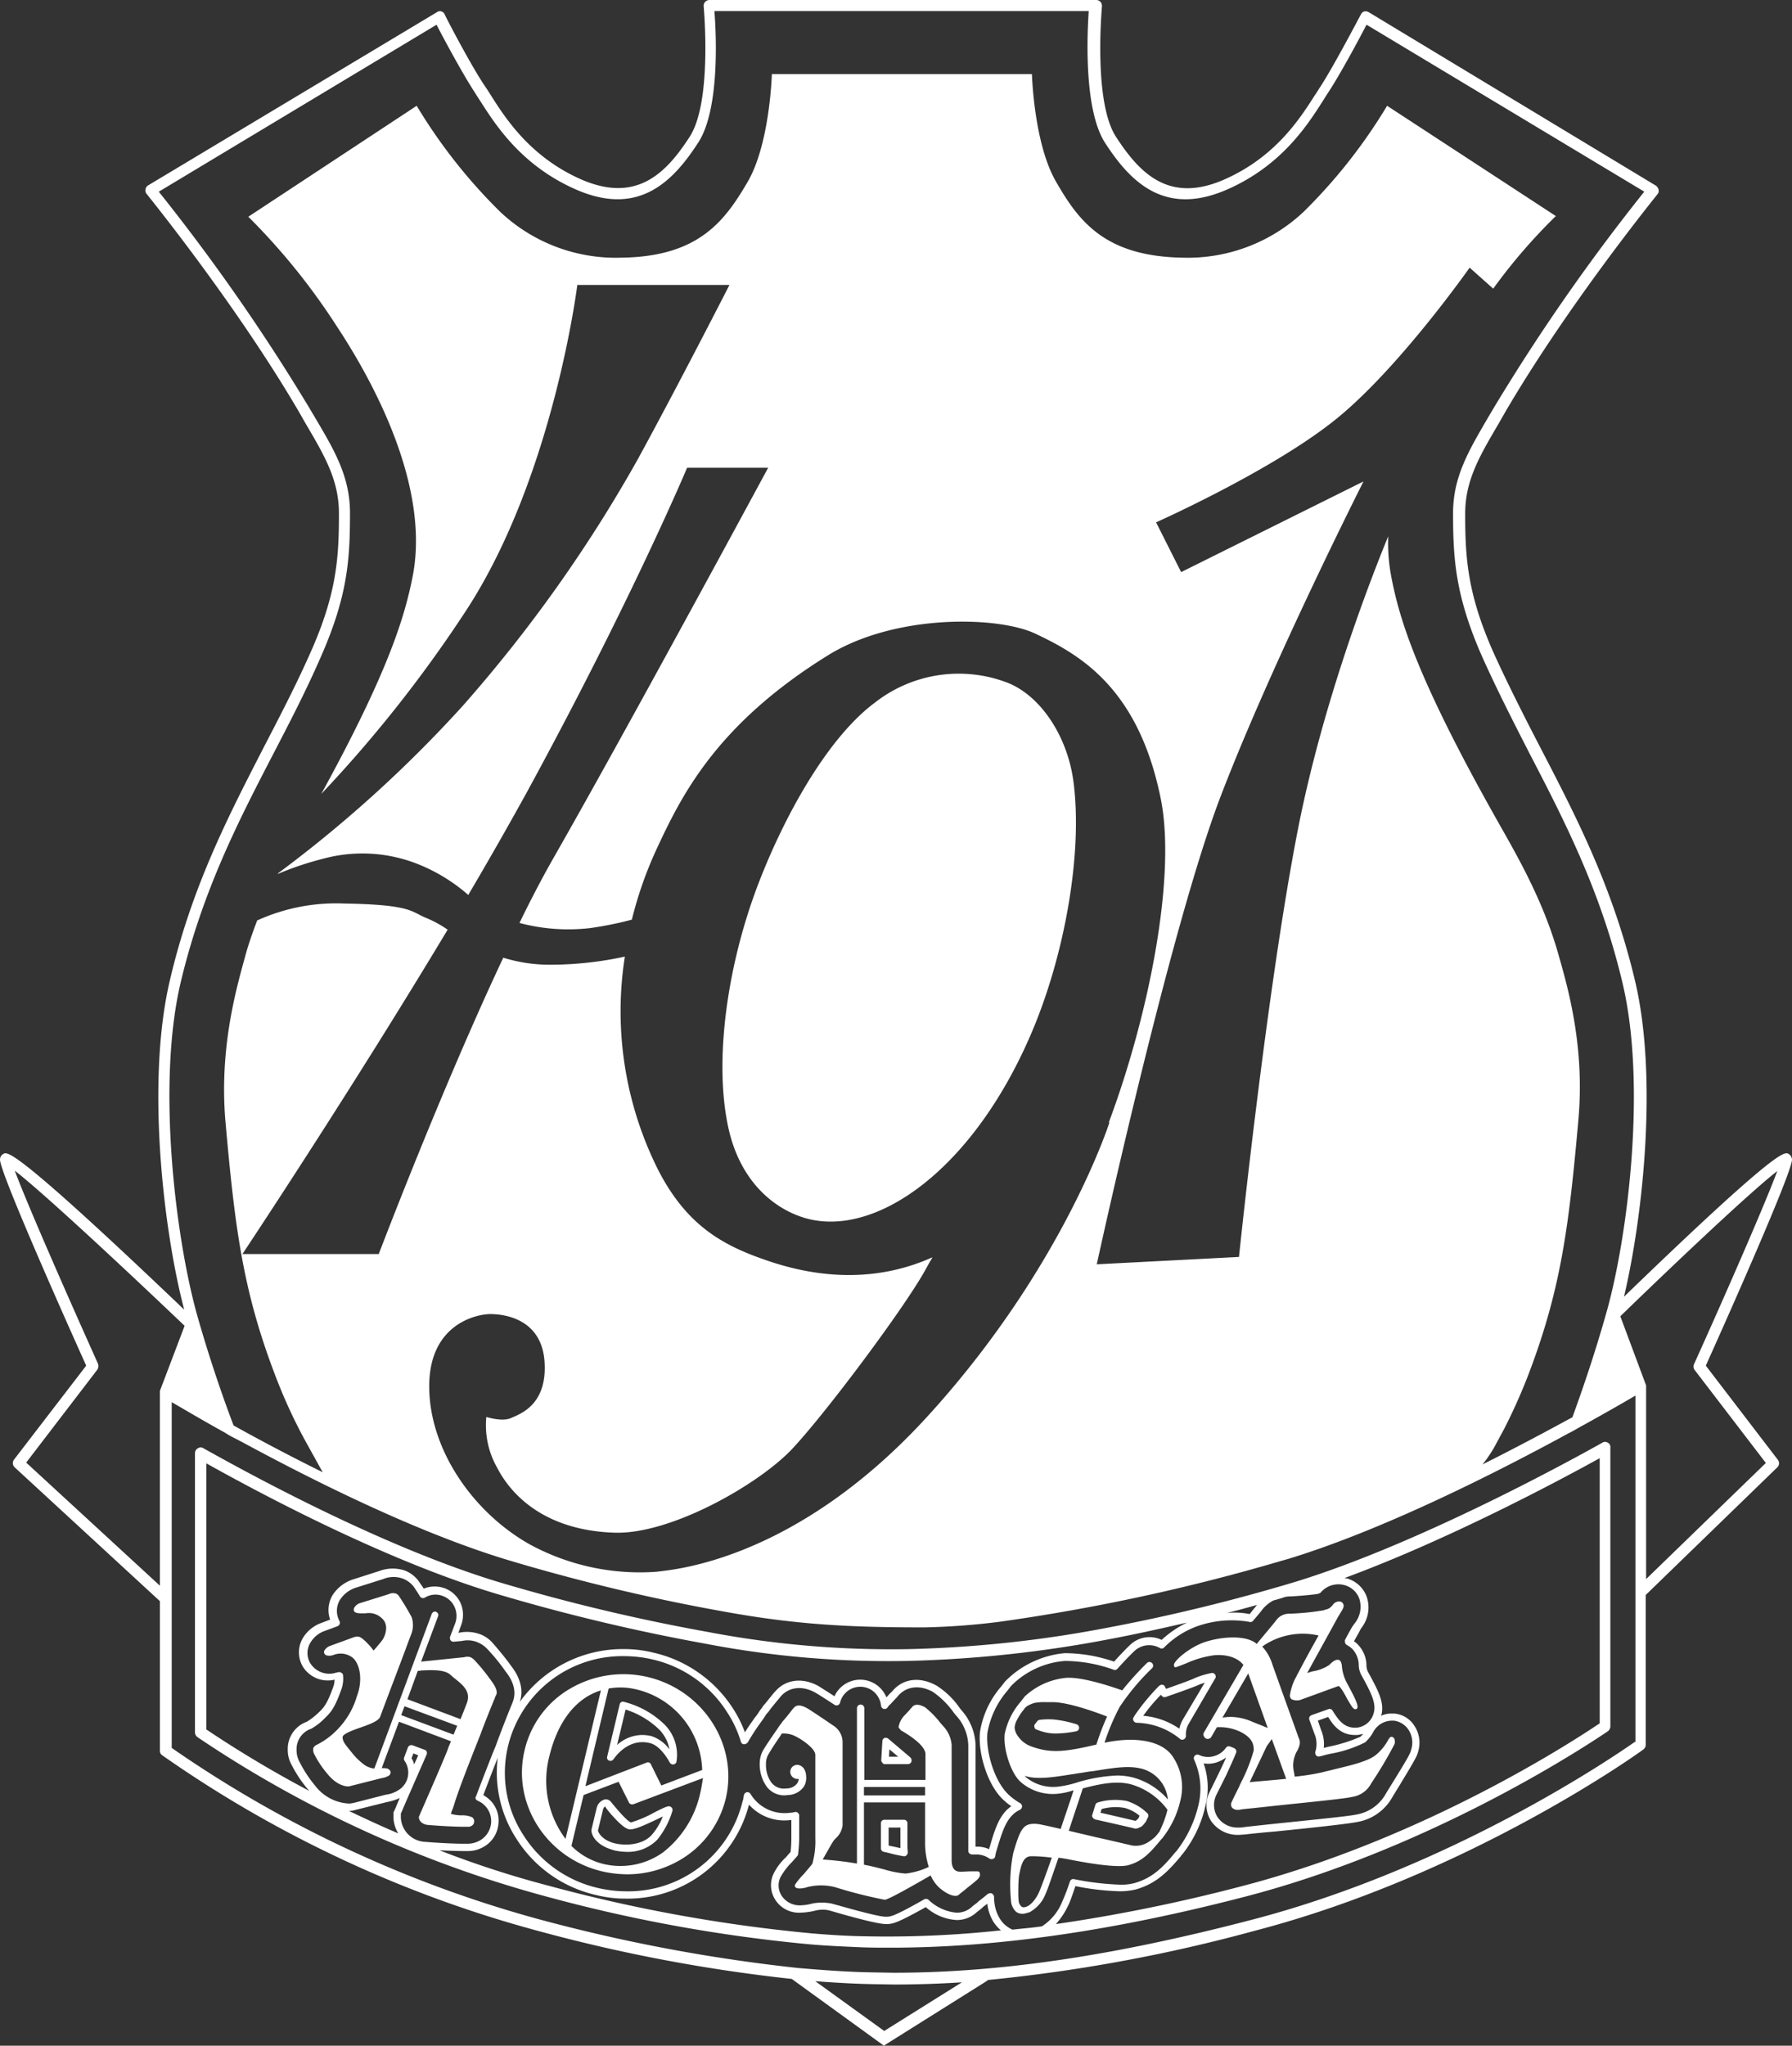
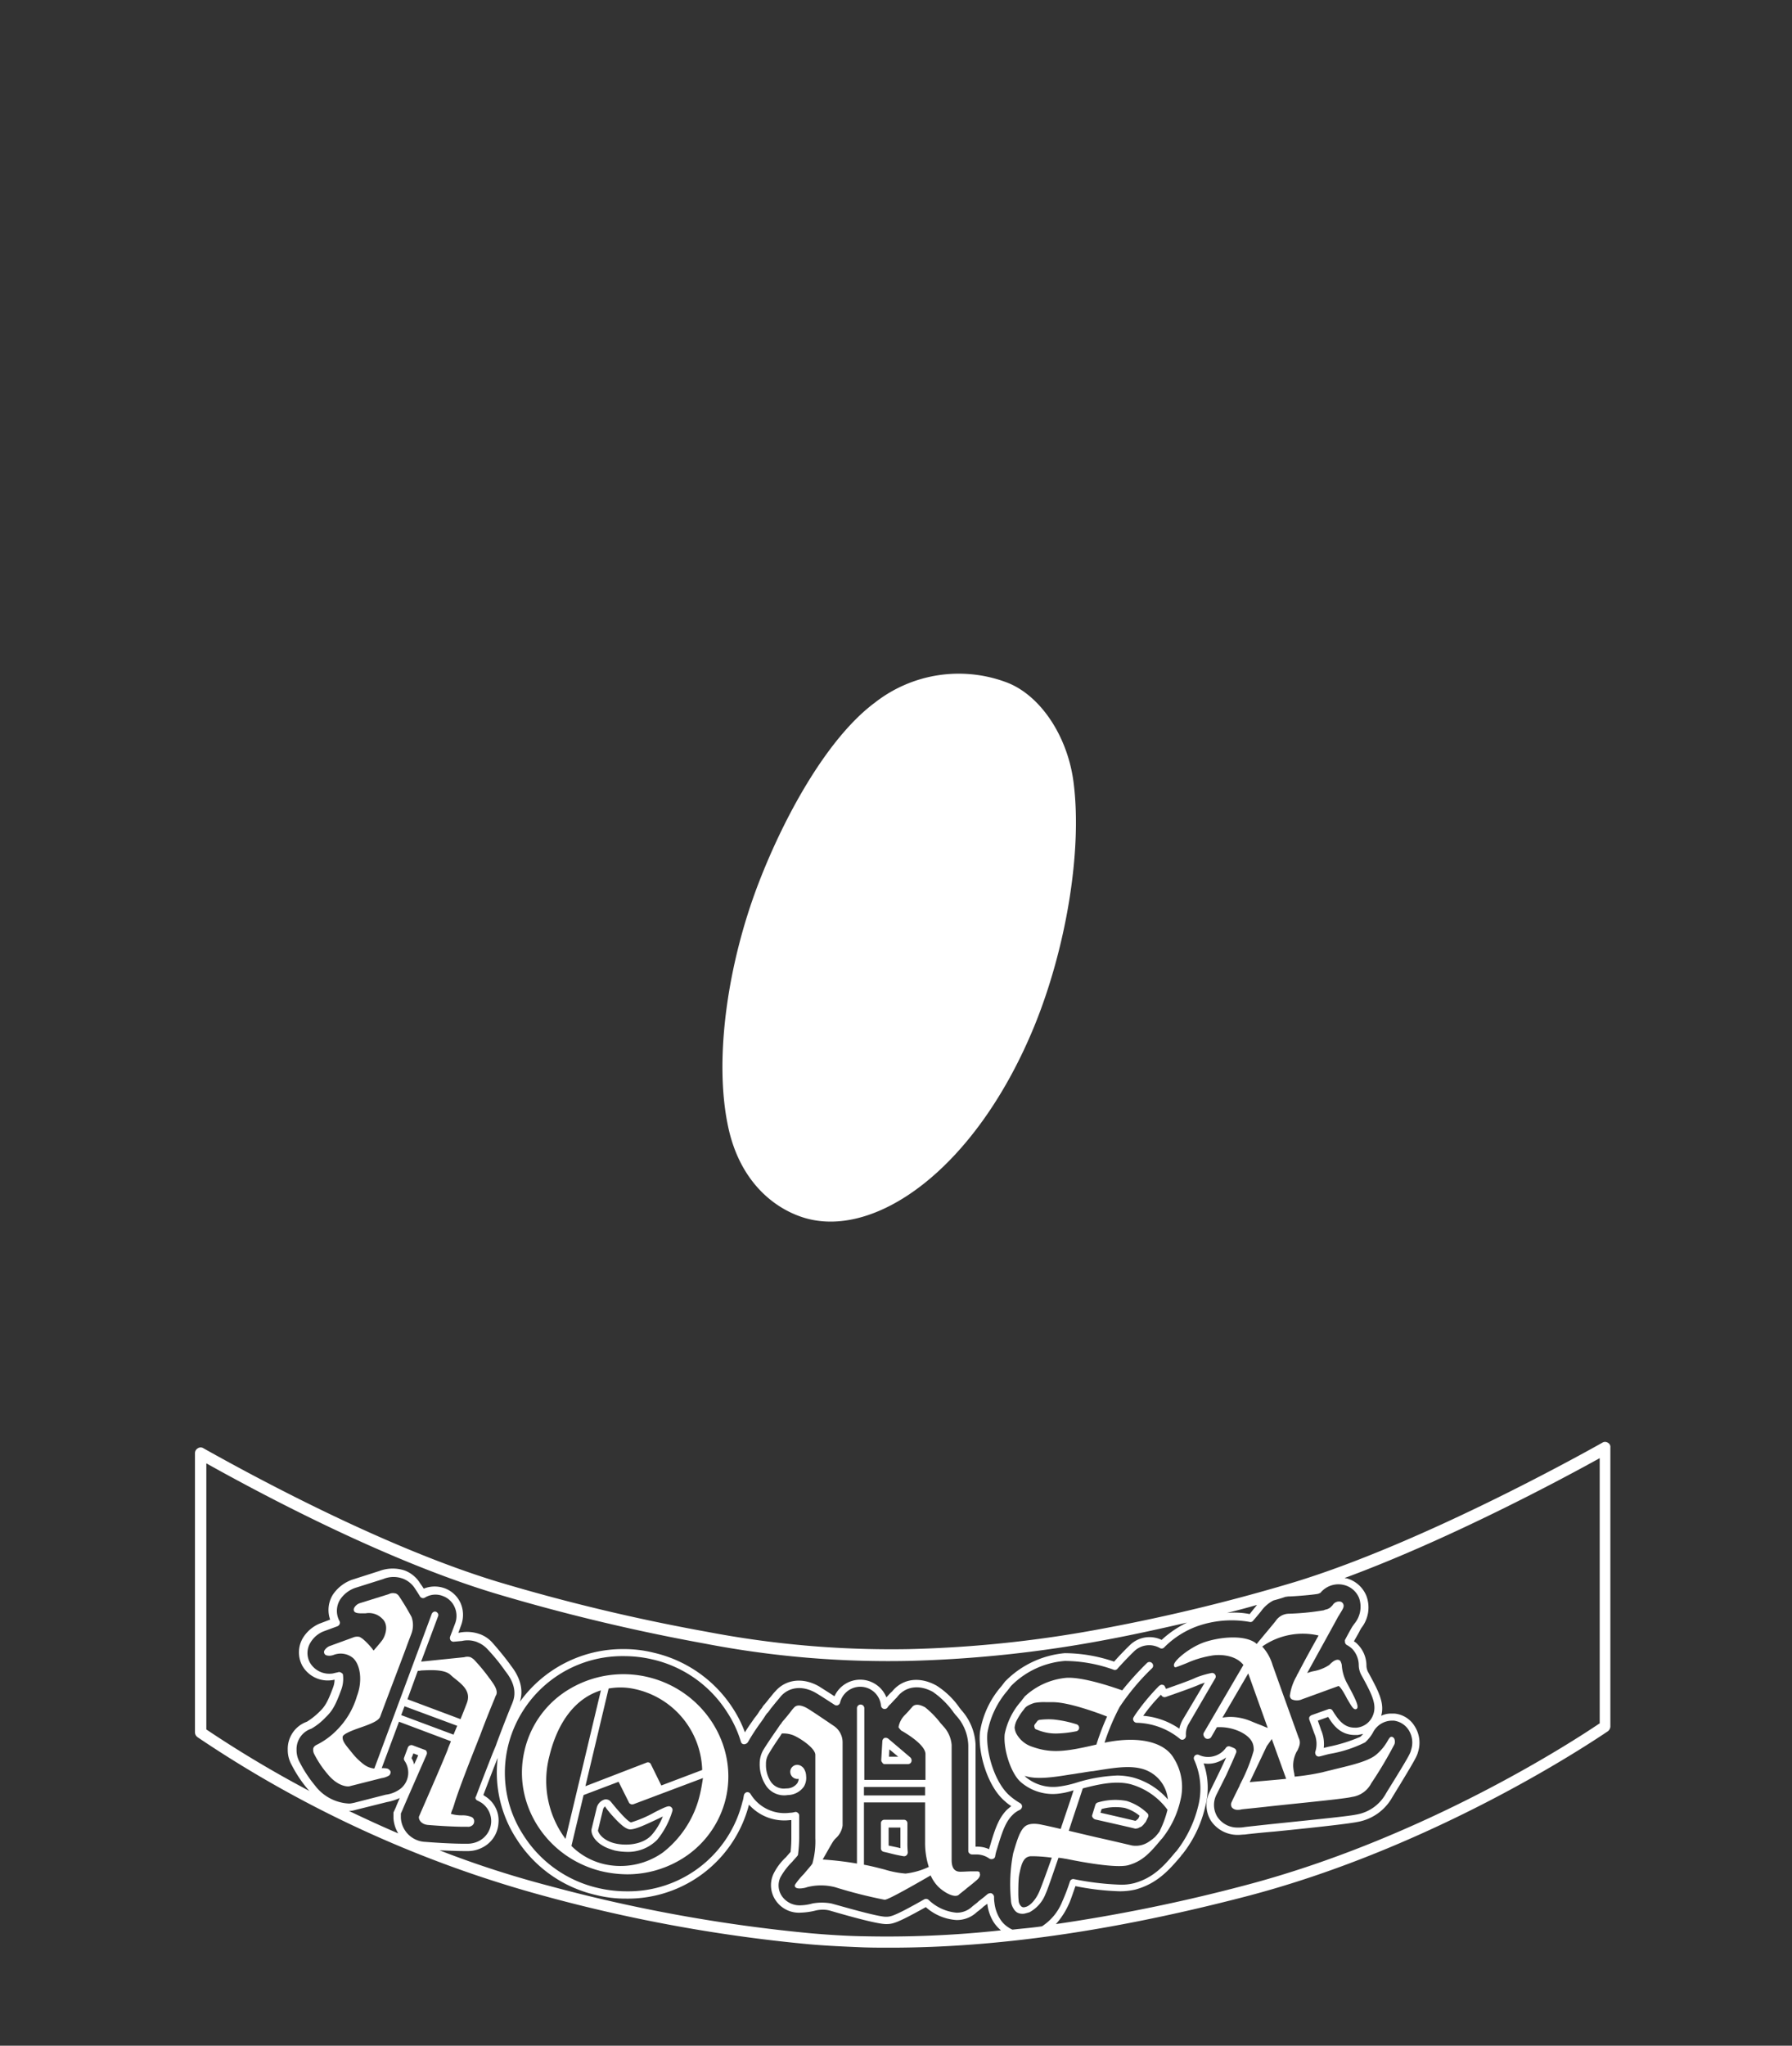
<svg xmlns="http://www.w3.org/2000/svg" id="icon1_white" width="260" height="296.669" viewBox="0 0 260 296.669">
  <rect x="0" y="0" width="260" height="296.669" fill="#333333" stroke="none" />
  <g id="グループ_1" data-name="グループ 1" transform="translate(28.277 209.098)">
    <path id="パス_1" data-name="パス 1" d="M257.9,391.3a.727.727,0,0,0-.8,0c-4.276,2.405-26.62,14.7-44.634,20.206a265.739,265.739,0,0,1-27.475,6.682,173.4,173.4,0,0,1-28.544,3.047,141.961,141.961,0,0,1-29.239-2.512,277.138,277.138,0,0,1-30.415-7.27c-15.609-4.757-33.409-14.165-42.656-19.35a.727.727,0,0,0-.8,0,.834.834,0,0,0-.428.695V433.31a.914.914,0,0,0,.374.695A169.186,169.186,0,0,0,103.842,457.1a224.485,224.485,0,0,0,38.326,6.949c2.459.214,5.025.321,7.484.428,1.39.053,2.78.053,4.169.053,15.555,0,32.447-2.459,51.583-7.43,27.475-7.163,50.033-22.29,52.492-23.947a.914.914,0,0,0,.374-.695V391.99A.684.684,0,0,0,257.9,391.3Zm-38.113,29.026a.548.548,0,0,0,.267.321,3.794,3.794,0,0,1,.748.535,3.483,3.483,0,0,1,.962,2.352,3.072,3.072,0,0,0,.428,1.55c1.55,2.833,2.352,4.383,1.5,6.04a2.812,2.812,0,0,1-2.245,1.5h-.267c-1.6,0-2.405-1.176-3.207-2.459a.5.5,0,0,0-.641-.214l-2.405.855a.785.785,0,0,0-.321.267.585.585,0,0,0,0,.428l.695,1.924a3.787,3.787,0,0,1,.214,2.512l-.053.16a.658.658,0,0,0,.107.535.513.513,0,0,0,.535.16c.481-.107.962-.267,1.5-.374a18.344,18.344,0,0,0,5.078-1.657,5.786,5.786,0,0,0,1.123-1.39,3.117,3.117,0,0,1,2.726-1.764h.321a2.994,2.994,0,0,1,2.138,1.336,3.387,3.387,0,0,1,.374,2.887c-.107.481-.214.8-3.475,6.04l-.16.267a6.055,6.055,0,0,1-4.383,3.1c-1.016.214-4.651.588-11.92,1.336-1.978.214-4.009.428-4.33.481a4.045,4.045,0,0,1-.8.053,3.472,3.472,0,0,1-3.047-1.55,3.29,3.29,0,0,1-.16-3.154l1.229-2.459.214-.428c.535-1.176,1.123-2.459,1.443-3.261a.517.517,0,0,0-.267-.641l-.107-.053a5.544,5.544,0,0,0-.535-.214.507.507,0,0,0-.588.214,3.1,3.1,0,0,1-1.5,1.123,3.135,3.135,0,0,1-2.405-.107.525.525,0,0,0-.695.695,10.154,10.154,0,0,1,.588,6.735,17.223,17.223,0,0,1-3.154,6.521l-.16.16c-1.711,2.085-3.261,3.742-5.987,4.49a7.391,7.391,0,0,1-2.031.214,40.148,40.148,0,0,1-6.682-.8.505.505,0,0,0-.588.321,29.83,29.83,0,0,1-1.123,2.94,7.647,7.647,0,0,1-2.94,3.581c-1.443.214-2.887.321-4.276.481a3.194,3.194,0,0,1-.588-.321,3.855,3.855,0,0,1-1.283-1.336,5.57,5.57,0,0,1-.748-2.245,4.319,4.319,0,0,1-.053-.855.614.614,0,0,0-.321-.481.321.321,0,0,0-.214-.053.991.991,0,0,0-.374.107c-.321.267-.695.588-1.336,1.069l-.16.16c-.321.267-.641.481-.8.641a3.247,3.247,0,0,1-2.245.855,6.733,6.733,0,0,1-4.063-1.871.56.56,0,0,0-.641-.053c-4.437,2.512-4.864,2.512-5.559,2.512-1.283,0-7.056-1.711-7.911-1.924a7.62,7.62,0,0,0-2.726,0,7.037,7.037,0,0,1-1.711.267,3.123,3.123,0,0,1-2.726-1.336,2.757,2.757,0,0,1-.214-2.726,9.969,9.969,0,0,1,1.711-2.245c.214-.267.535-.588.748-.855a.408.408,0,0,0,.107-.267,21.049,21.049,0,0,0,.16-2.352v-3.207a.486.486,0,0,0-.214-.428.416.416,0,0,0-.428-.107,3.154,3.154,0,0,1-.748.107,5.769,5.769,0,0,1-5.666-2.726.543.543,0,0,0-.535-.267.58.58,0,0,0-.428.428l-.053.267a3.265,3.265,0,0,1-.16.695,17.058,17.058,0,0,1-16.785,12.989,18.142,18.142,0,0,1-4.169-.481,17.435,17.435,0,0,1-10.851-7.7,16.528,16.528,0,0,1-2.192-12.936,17.058,17.058,0,0,1,16.785-12.989,18.143,18.143,0,0,1,4.169.481,17.435,17.435,0,0,1,10.851,7.7,16.459,16.459,0,0,1,1.978,4.276.468.468,0,0,0,.481.321.709.709,0,0,0,.535-.321,30.689,30.689,0,0,1,1.924-2.94q.4-.561.641-.962c.107-.107.16-.267.321-.374.16-.214.321-.428.428-.588.267-.321.481-.588.695-.855.321-.374.535-.641.8-.962,1.176-1.283,3.047-1.55,4.971-.481.641.374,1.871,1.176,2.78,1.764a.519.519,0,0,0,.481.053.565.565,0,0,0,.321-.374,3.017,3.017,0,0,1,5.933.428.571.571,0,0,0,.374.481.534.534,0,0,0,.588-.214,2.019,2.019,0,0,1,.428-.481c.588-.641.748-.8.909-.962a3.935,3.935,0,0,1,.267-.321c1.176-1.283,3.047-1.55,4.971-.481a12.366,12.366,0,0,1,2.94,2.887l.107.16c.107.107.16.214.267.321a6.7,6.7,0,0,1,1.817,4.383v15.288a.485.485,0,0,0,.16.374.577.577,0,0,0,.374.16h.641a3.24,3.24,0,0,1,1.871.588.613.613,0,0,0,.535.053.459.459,0,0,0,.321-.374,6.253,6.253,0,0,1,.267-1.069c.8-2.673,1.283-3.956,2.245-4.918a3.531,3.531,0,0,1,1.069-.748.614.614,0,0,0,.321-.481.561.561,0,0,0-.267-.481,9.573,9.573,0,0,1-1.5-1.069c-2.192-1.871-3.528-6.361-3.261-9.141a12.73,12.73,0,0,1,2.887-6.094l.535-.695.107-.107a12.316,12.316,0,0,1,7.7-3.528,21.2,21.2,0,0,1,7.109,1.283.484.484,0,0,0,.535-.16c1.283-1.443,2.405-2.512,2.459-2.566a3.134,3.134,0,0,1,3.688-.428.494.494,0,0,0,.641-.107,13,13,0,0,1,4.757-3.047,15,15,0,0,1,7.59-.641.484.484,0,0,0,.535-.16c.695-.8,1.176-1.39,1.283-1.55a5.121,5.121,0,0,1,1.657-1.39c.588-.16,1.176-.321,1.764-.535.16,0,.321-.053.481-.053.641,0,3.368-.214,4.223-.374l.16-.053c.053-.053.16-.053.214-.107a3.369,3.369,0,0,1,3.421-1.123,3.162,3.162,0,0,1,2.192,1.924,3.837,3.837,0,0,1-.695,3.688l-.267.374c-.107.16-.535.909-1.123,2.031C219.783,420,219.73,420.16,219.783,420.321Zm-3.475,12.669-.481-1.39,1.5-.535c.8,1.336,1.871,2.619,3.9,2.619h.374l.8-.16a3.226,3.226,0,0,1-.428.428,23.03,23.03,0,0,1-4.65,1.443l-.641.16A5.106,5.106,0,0,0,216.309,432.989ZM93.9,443.2a5.823,5.823,0,0,1,.588.321,3.227,3.227,0,0,1,1.39,2.94,3.269,3.269,0,0,1-1.924,2.673,3.651,3.651,0,0,1-1.55.321h-.481c-1.39,0-3.581-.107-5.559-.267a3.7,3.7,0,0,1-3.581-3.475v-.641l.267-.588c0-.053,2.138-4.918,3.475-7.965a.59.59,0,0,0,0-.428c-.053-.16-.16-.214-.321-.267l-1.711-.641a.556.556,0,0,0-.695.321l-.535,1.443a.52.52,0,0,0,.053.481,2.836,2.836,0,0,1,.428.909,2.974,2.974,0,0,1-.962,3.1,4.436,4.436,0,0,1-2.192.909l-4.6,1.176-.267.053a2.206,2.206,0,0,1-.481.053,6.564,6.564,0,0,1-4.918-2.619,18.247,18.247,0,0,1-2.245-3.421,3.578,3.578,0,0,1-.428-1.764,3.118,3.118,0,0,1,2.138-3.047,8.879,8.879,0,0,0,2.085-1.657c.962-.909,1.443-1.764,2.245-3.956a4.584,4.584,0,0,0,.267-2.192c0-.16-.16-.267-.267-.321a.5.5,0,0,0-.481-.053c-.267.053-.481.107-.695.16a3.258,3.258,0,0,1-3.314-1.5,2.873,2.873,0,0,1,.053-2.993,3.882,3.882,0,0,1,1.871-1.6l2.031-.748a.624.624,0,0,0,.321-.321.52.52,0,0,0-.053-.481,3.1,3.1,0,0,1,.107-3.047,4.354,4.354,0,0,1,2.192-1.711l4.063-1.283a3.9,3.9,0,0,1,2.726-.107l.16.053a3.654,3.654,0,0,1,1.6,1.229c.214.321.535.8.855,1.336a.526.526,0,0,0,.748.16,2.914,2.914,0,0,1,2.566-.214,2.969,2.969,0,0,1,1.711,1.6,3.115,3.115,0,0,1,.107,2.3l-.748,1.978a.632.632,0,0,0,.053.535.521.521,0,0,0,.481.214l1.176-.107a3.786,3.786,0,0,1,2.192.16l.107.053a3.844,3.844,0,0,1,1.283.855,27.185,27.185,0,0,1,2.566,3.1l.107.16c.641.8,1.871,2.512,1.123,4.49h0a5.033,5.033,0,0,1-.214.535c-.374.909-1.229,3.047-2.138,5.506-.053.214-.267.695-.535,1.336-.588,1.5-1.657,4.223-2.459,6.361C93.525,442.771,93.632,443.092,93.9,443.2Zm-12.187,2.566a4.794,4.794,0,0,0,.695,2.192c-2.512-1.069-4.918-2.192-7.163-3.261a2.671,2.671,0,0,0,.588-.053l4.918-1.229a7.754,7.754,0,0,0,1.871-.588c-.321.748-.535,1.229-.535,1.283l-.321.695a.321.321,0,0,0-.053.214Zm2.619-8.713.267-.695.695.267c-.16.428-.374.855-.588,1.336A2.723,2.723,0,0,0,84.331,437.052Zm118.294-21.061c1.5-.374,2.94-.748,4.383-1.176l-.053.053c-.107.16-.481.588-1.016,1.283A11.234,11.234,0,0,0,202.625,415.991Zm-148.067-21.7c9.568,5.345,26.62,14.219,41.748,18.816a282.976,282.976,0,0,0,30.576,7.323,140.7,140.7,0,0,0,29.56,2.512,177.319,177.319,0,0,0,28.865-3.1c4.009-.748,7.8-1.6,11.546-2.459a14.979,14.979,0,0,0-3.688,2.512,4.072,4.072,0,0,0-4.6.748c-.053.053-1.069,1.016-2.3,2.405a22.334,22.334,0,0,0-7.163-1.229,13.857,13.857,0,0,0-8.446,3.9l-.107.107-.107.107-.535.695a13.23,13.23,0,0,0-3.1,6.628c-.321,3.047,1.123,7.965,3.635,10.049a5.835,5.835,0,0,0,.909.695c-.214.16-.374.321-.588.481-1.123,1.123-1.711,2.512-2.512,5.345a1.258,1.258,0,0,0-.107.428,4.1,4.1,0,0,0-1.817-.374h-.16V435.128a8.034,8.034,0,0,0-2.085-5.078c-.053-.053-.107-.16-.214-.267l-.107-.16a11.746,11.746,0,0,0-3.261-3.1c-2.405-1.336-4.811-1.016-6.308.695-.16.16-.16.214-.267.267-.107.107-.267.267-.695.748a4.1,4.1,0,0,0-7.537-.16c-.8-.535-1.764-1.123-2.245-1.443-2.352-1.336-4.811-1.016-6.308.695-.321.321-.535.641-.909,1.069q-.241.321-.641.8a2.373,2.373,0,0,0-.428.588,2.936,2.936,0,0,0-.374.481,6.887,6.887,0,0,1-.695.962c-.428.641-.962,1.336-1.39,2.085A17.053,17.053,0,0,0,131,429.889a18.64,18.64,0,0,0-11.493-8.125,17.686,17.686,0,0,0-4.437-.535,18.382,18.382,0,0,0-15.021,7.644c.8-2.459-.748-4.544-1.336-5.292l-.107-.16c-.748-1.016-1.711-2.192-2.619-3.207a4.551,4.551,0,0,0-1.657-1.123l-.16-.053a5.49,5.49,0,0,0-2.78-.214l-.267.053.428-1.176a4.292,4.292,0,0,0-.107-3.154,4.1,4.1,0,0,0-2.3-2.138,4.277,4.277,0,0,0-3.047.053c-.214-.374-.481-.695-.641-.962a4.481,4.481,0,0,0-2.085-1.657l-.16-.053a5.516,5.516,0,0,0-3.528.107l-4.009,1.283a5.661,5.661,0,0,0-2.78,2.192,4.244,4.244,0,0,0-.374,3.581l-1.55.588a5.225,5.225,0,0,0-2.405,2.085,4.084,4.084,0,0,0-.053,4.063,4.255,4.255,0,0,0,4.383,2.031c.107,0,.16-.053.267-.053a3.166,3.166,0,0,1-.214,1.123c-.748,2.031-1.176,2.78-1.978,3.528a10.207,10.207,0,0,1-1.817,1.443,4.177,4.177,0,0,0-2.78,4.063,4.413,4.413,0,0,0,.588,2.245,18.093,18.093,0,0,0,2.405,3.581l.16.16a165.942,165.942,0,0,1-14.967-8.927V394.289Zm95.148,68.581c-2.459-.053-4.971-.214-7.43-.428a226.6,226.6,0,0,1-38.059-6.9,144.4,144.4,0,0,1-15.822-5.132c1.336.053,2.566.107,3.528.107H92.4a4.473,4.473,0,0,0,2.031-.428,4.251,4.251,0,0,0,2.512-3.581,4.141,4.141,0,0,0-1.871-3.9c-.107-.053-.214-.16-.321-.214.695-1.817,1.5-3.956,2.085-5.4a17.633,17.633,0,0,0,2.726,11.76,18.5,18.5,0,0,0,11.493,8.125,17.686,17.686,0,0,0,4.437.535,18.154,18.154,0,0,0,17.8-13.631,6.862,6.862,0,0,0,5.933,2.245h.214V448.6a19.385,19.385,0,0,1-.107,2.031c-.214.267-.481.535-.641.748a8.229,8.229,0,0,0-1.871,2.512,3.893,3.893,0,0,0,.321,3.742,4.055,4.055,0,0,0,3.635,1.817,10.333,10.333,0,0,0,2.031-.267,4.454,4.454,0,0,1,1.229-.16,3.838,3.838,0,0,1,.909.107c.053,0,6.575,1.978,8.232,1.978.962,0,1.55-.107,5.773-2.459a7.378,7.378,0,0,0,4.437,1.871,4.2,4.2,0,0,0,2.993-1.176c.16-.107.428-.321.748-.588l.16-.16c.214-.16.428-.321.588-.428a6.333,6.333,0,0,0,.855,2.566,5.238,5.238,0,0,0,1.123,1.283A153.312,153.312,0,0,1,149.705,462.87Zm106.961-30.843c-3.8,2.566-25.444,16.678-51.637,23.52a243.9,243.9,0,0,1-27.208,5.559,11.2,11.2,0,0,0,1.871-2.887c.16-.321.374-.909.962-2.619a37.474,37.474,0,0,0,6.414.748,9.83,9.83,0,0,0,2.352-.267c3.047-.855,4.757-2.726,6.521-4.811l.107-.16s.053-.107.107-.107a17.357,17.357,0,0,0,3.314-6.842,10.757,10.757,0,0,0-.214-6.361,4,4,0,0,0,2.085-.214,5.029,5.029,0,0,0,1.176-.641c-.267.641-.641,1.39-.962,2.085l-.214.428s-.909,1.871-1.229,2.512a4.279,4.279,0,0,0,.214,4.169,4.653,4.653,0,0,0,3.956,2.031c.321,0,.641-.053.962-.053.321-.053,2.352-.267,4.276-.428,7.484-.748,10.958-1.176,12.027-1.39a7.228,7.228,0,0,0,5.078-3.581l.16-.267c3.314-5.4,3.421-5.72,3.581-6.308a4.448,4.448,0,0,0-.535-3.8,3.816,3.816,0,0,0-2.887-1.764h-.428a3.254,3.254,0,0,0-1.5.321c.535-1.871-.428-3.635-1.817-6.2a2.13,2.13,0,0,1-.321-1.123,4.378,4.378,0,0,0-1.283-3.047,2.092,2.092,0,0,0-.535-.428c.481-.855.8-1.39.855-1.55l.214-.374a4.8,4.8,0,0,0,.748-4.651A4.33,4.33,0,0,0,220,410.966a.482.482,0,0,1-.267-.053c15.234-5.613,31.484-14.326,36.99-17.373v38.487Z" transform="translate(-52.9 -391.175)" fill="#fff" />
    <path id="パス_2" data-name="パス 2" d="M105.58,462.457c.748-2.3,2.245-6.094,3.047-8.125.267-.641.428-1.123.535-1.336.909-2.459,1.817-4.651,2.192-5.559a2.209,2.209,0,0,1,.214-.481c.267-.695-.374-1.55-.8-2.138a.738.738,0,0,0-.16-.214,25.757,25.757,0,0,0-2.3-2.78,2.508,2.508,0,0,0-.481-.321,1.541,1.541,0,0,0-.909,0l-6.254.641,2.459-6.575a.457.457,0,0,0,0-.374.644.644,0,0,0-.267-.267.456.456,0,0,0-.374,0,.644.644,0,0,0-.267.267l-8.339,22.451a2.982,2.982,0,0,1-1.443-.535,9.206,9.206,0,0,1-1.6-1.5l-.214-.267c-.962-1.176-1.39-1.657-1.336-2.3.053-.428,1.5-.962,2.566-1.336,1.39-.481,2.673-.962,2.887-1.6.8-2.192,2.673-7.056,3.742-9.942.428-1.176.748-1.978.8-2.138a3.541,3.541,0,0,0,0-2.352,36.017,36.017,0,0,0-1.871-3.1,1.121,1.121,0,0,0-.428-.321H96.92a1.334,1.334,0,0,0-.962.107l-4.116,1.283a1.489,1.489,0,0,0-.855.641.561.561,0,0,0-.053.535c.107.214.428.321,1.069.321h.588A2.7,2.7,0,0,1,95,435.89c1.069.962.428,2.566.053,3.1-.214.321-.962,1.176-1.283,1.55a9.8,9.8,0,0,0-1.6-1.711,4.928,4.928,0,0,0-.428-.267,1.594,1.594,0,0,0-1.016.107L87.352,439.9a1.7,1.7,0,0,0-.695.588.486.486,0,0,0,0,.535c.107.214.428.267.748.267a2.352,2.352,0,0,0,.535-.107,2.813,2.813,0,0,1,2.833.428c1.123,1.016,1.39,3.421.588,5.506a11.55,11.55,0,0,1-2.887,4.918,10.789,10.789,0,0,1-2.887,2.138c-.588.267-.588.588-.588.748a1.318,1.318,0,0,0,.16.641,14.78,14.78,0,0,0,1.978,2.94c1.6,1.924,3.1,1.764,3.154,1.711l4.65-1.176a2.84,2.84,0,0,0,1.069-.374.636.636,0,0,0,.214-.588.772.772,0,0,0-.481-.428,3.541,3.541,0,0,0-.8-.053l2.512-6.735,7.537,2.833c-.16.428-.374.855-.481,1.229-1.016,2.566-4.169,9.675-4.169,9.729v.107c0,.321.321.962,1.283,1.069,1.924.16,4.009.267,5.292.267h.481a.879.879,0,0,0,.535-.107.722.722,0,0,0,.428-.641.679.679,0,0,0-.321-.641,3.393,3.393,0,0,0-1.5-.267,5.678,5.678,0,0,1-1.55-.214,3.21,3.21,0,0,1,.267-.748C105.366,463.152,105.473,462.831,105.58,462.457Zm-5.4-18.976a1.48,1.48,0,0,0,.481-.053c1.229-.053,3.368-.214,4.276.641a8,8,0,0,0,.695.588c1.123.909,2.3,1.871,1.657,3.528-.267.695-.535,1.39-.909,2.3l-7.7-2.887ZM97.775,449.9l.481-1.283,7.644,2.833-.535,1.283Z" transform="translate(-67.841 -410.272)" fill="#fff" />
    <path id="パス_3" data-name="パス 3" d="M237.738,486.661h-.855c-.481,0-1.016.053-1.55.053-.588,0-1.283-.214-1.283-1.711V468.326a4.455,4.455,0,0,0-1.176-2.673c-.107-.107-.267-.321-.428-.481a13.14,13.14,0,0,0-2.245-2.3c-1.069-.588-1.6-.374-1.871-.053-.16.214-.267.267-.321.374-.107.107-.267.321-.855.909a3.281,3.281,0,0,0-.8,1.6.2.2,0,0,0,.053.16l.267.321.053.053c.962.535,3.528,2.138,3.528,3.421V473.4h-8.873v-10.37a.535.535,0,1,0-1.069,0v22.5a47.884,47.884,0,0,0-4.971-.588c.374-.641,1.229-2.192,1.55-2.673a2.677,2.677,0,0,1,.374-.428,3.039,3.039,0,0,0,.962-1.817V468.006A2.859,2.859,0,0,0,217,465.6c-.481-.321-3.047-2.085-3.956-2.619-1.069-.588-1.6-.374-1.871-.053-.267.267-.428.535-.695.855-.214.267-.428.535-.748.909a3.33,3.33,0,0,0-.481.641c-.053.053-.107.053-.107.107-.214.321-.428.641-.695,1.016-.588.855-1.283,1.871-1.764,2.673a3.954,3.954,0,0,0-.481,1.924,5.588,5.588,0,0,0,.8,2.993,3.168,3.168,0,0,0,3.261,1.55,2.92,2.92,0,0,0,2.352-1.229,2.471,2.471,0,0,0,.321-1.55,2.014,2.014,0,0,0-.214-.855,1.164,1.164,0,0,0-.374-.481,1.126,1.126,0,0,0-.695-.267,1.015,1.015,0,0,0-1.016,1.016,1.045,1.045,0,0,0,1.229,1.016,1.519,1.519,0,0,1-.214.641,1.922,1.922,0,0,1-1.6.748,2.278,2.278,0,0,1-2.3-1.069,4.425,4.425,0,0,1-.641-2.459,2.648,2.648,0,0,1,.374-1.443c.428-.748,1.069-1.711,1.657-2.566l.267-.428a3.893,3.893,0,0,1,1.55.214c.909.321,3.314,1.871,3.314,2.887V481.85a11.861,11.861,0,0,1-.428,3.688c-.16.267-.748.909-1.229,1.5a10.175,10.175,0,0,0-1.283,1.55.317.317,0,0,0,.053.374c.321.374,1.6.053,1.657,0a8.145,8.145,0,0,1,4.116,0,67.121,67.121,0,0,0,7.163,1.817c.16,0,.588,0,6.682-3.528a5.627,5.627,0,0,0,1.123,1.657c1.016.962,2.459,1.657,2.993,1.122.16-.16.695-.535,1.176-.962.695-.535,1.336-1.069,1.55-1.283s.428-.588.267-.855C238.165,486.822,238.059,486.661,237.738,486.661Zm-16.41-12.241H230.2v1.229h-8.873Zm6.04,12.562a14.152,14.152,0,0,1-3.047-.588c-.855-.214-1.817-.481-2.993-.695v-9.034H230.2v5.773a11.4,11.4,0,0,0,.535,3.581A10.933,10.933,0,0,1,227.368,486.982Z" transform="translate(-124.255 -424.374)" fill="#fff" />
    <path id="パス_4" data-name="パス 4" d="M287.164,462.606a32.656,32.656,0,0,1,2.192-5.185,33.512,33.512,0,0,1,4.7-5.613.517.517,0,0,0,0-.748h0a.517.517,0,0,0-.748,0,45.527,45.527,0,0,0-3.581,3.956c-1.5-.535-5.773-1.978-8.125-1.817a10.209,10.209,0,0,0-6.04,2.726l-.107.16c-.107.107-.374.481-.374.481a10.254,10.254,0,0,0-2.405,4.811c-.214,2.3.962,5.773,2.352,6.949a7.092,7.092,0,0,0,5.559,1.657,10.2,10.2,0,0,0,2.085-.481c-.321,1.069-1.069,3.207-1.871,5.613-1.55-.374-2.352-.535-2.619-.588-.695-.16-1.978-.374-2.673.321-.535.535-.909,1.39-1.6,3.8a23.814,23.814,0,0,0-.321,6.789,2.356,2.356,0,0,0,.374,1.229,1.62,1.62,0,0,0,.481.535,1.508,1.508,0,0,0,.8.214,1.329,1.329,0,0,0,.428-.053c.214-.053.374-.107.588-.16a5.134,5.134,0,0,0,2.352-2.673c.321-.695.909-2.459,1.871-5.238.588.053,1.016.16,1.123.16.053,0,6.949,1.5,9.034.909s3.154-1.817,4.757-3.742l.107-.107a13.7,13.7,0,0,0,2.673-5.559,7.851,7.851,0,0,0-.962-6.094C295.824,462.446,292.028,461.591,287.164,462.606ZM277.7,484.2c-.535,1.229-1.39,2.138-2.085,2.245a.539.539,0,0,1-.588-.16,1.222,1.222,0,0,1-.321-.748,9.707,9.707,0,0,1-.053-1.069c0-.695,0-1.229.053-2.031a6.355,6.355,0,0,1,.16-1.069c.321-1.55.695-2.192,1.55-2.3h.374a22.018,22.018,0,0,1,2.726.214C278.611,481.85,277.97,483.56,277.7,484.2Zm-3.368-22.985a2.568,2.568,0,0,1-.214-.8,3.015,3.015,0,0,1,.267-.962,8.6,8.6,0,0,1,1.069-1.657,1.607,1.607,0,0,1,.641-.588,4.636,4.636,0,0,1,.909-.374,7.6,7.6,0,0,1,1.711-.107h1.069c2.352.053,6.521,1.6,7.751,2.085a36.3,36.3,0,0,0-1.55,4.063c-4.544,1.069-6.575,1.283-9.3.321A4,4,0,0,1,274.335,461.217Zm20.9,14.058-.053.16a10.019,10.019,0,0,1-.641.8l-.053.053a7.861,7.861,0,0,1-.909.695,3.377,3.377,0,0,1-2.405.535c-.695-.16-2.94-.695-5.345-1.229l-3.849-.909c.855-2.619,1.657-4.971,1.924-5.826l.107-.321c2.245-.588,4.811-1.176,7-.588a10.016,10.016,0,0,1,5.292,3.688A14.863,14.863,0,0,1,295.236,475.275Zm-4.009-7.644a9.838,9.838,0,0,0-2.192-.267,22.942,22.942,0,0,0-6.04,1.069,14.846,14.846,0,0,1-2.459.535,6.223,6.223,0,0,1-4.811-1.39l-.16-.16c.053,0,.107.053.214.053,1.657.481,3.9.16,6.521-.267.481-.053.962-.16,1.443-.214.641-.107,1.229-.214,1.817-.267,2.673-.428,4.811-.8,6.628-.428a5.111,5.111,0,0,1,4.169,4.544A10.233,10.233,0,0,0,291.227,467.631Z" transform="translate(-155.186 -418.975)" fill="#fff" />
    <path id="パス_5" data-name="パス 5" d="M342.773,443.088c-.214-.214-.695-.374-1.6.588a6.077,6.077,0,0,1-2.3.909,4.342,4.342,0,0,0-.588.16l-.321.107c1.817-3.314,4.276-7.751,4.49-8.178a4.935,4.935,0,0,0,.267-.428c.428-.695.641-1.016.481-1.39a.592.592,0,0,0-.481-.374,1.086,1.086,0,0,0-1.069.535l-.053.053-.267.267a1.641,1.641,0,0,1-.748.321l-.267.107h-.053a36.449,36.449,0,0,1-4.971.481h0a2.314,2.314,0,0,0-1.871,1.016c-.321.428-2.085,2.512-2.78,3.368-.107-.053-.16-.16-.267-.214-1.711-1.123-5.132-.8-7.43,0-2.031.748-4.009,2.405-4.276,3.1a.452.452,0,0,0,0,.374.2.2,0,0,0,.267.107c.053,0,1.336-.481,1.924-.748a14.448,14.448,0,0,1,3.154-.909c1.069-.214,3.475-.214,4.7,1.336l-5.72,9.782a.52.52,0,0,0-.053.481.959.959,0,0,0,.267.374.633.633,0,0,0,.535.053.548.548,0,0,0,.321-.267l.8-1.39a7.022,7.022,0,0,1,3.474.695c1.871.962,1.871,2.031,1.871,2.673a24.454,24.454,0,0,1-1.817,4.6l-.214.428v.053s-.909,1.817-1.176,2.405a.8.8,0,0,0,.053.8,1.1,1.1,0,0,0,.909.321,1.328,1.328,0,0,0,.428-.053c.267-.053,2.138-.214,4.437-.481,4.49-.481,10.637-1.069,11.653-1.336a3.718,3.718,0,0,0,2.78-1.978l.214-.321a59.047,59.047,0,0,0,3.154-5.345,1.147,1.147,0,0,0-.053-.855c-.107-.107-.214-.214-.321-.214-.214-.053-.374.16-.588.535a7.334,7.334,0,0,1-1.6,1.978c-1.122,1.016-3.688,1.6-6.147,2.192-.588.16-1.123.267-1.711.428a32.594,32.594,0,0,1-4.062.641c0-.16-.053-.267-.053-.428a6.412,6.412,0,0,1-.16-1.069,4.346,4.346,0,0,1,.428-1.978,1.169,1.169,0,0,1,.16-.267,4.117,4.117,0,0,0,.321-.8,1.469,1.469,0,0,0-.107-1.069l-2.459-6.842-1.336-3.742a6.767,6.767,0,0,0-1.5-2.673,10.244,10.244,0,0,1,8.178-1.6c-.962,1.711-2.085,3.742-2.94,5.4l-.214.374v.053a7.8,7.8,0,0,0-1.016,2.887.658.658,0,0,0,.267.535,1.8,1.8,0,0,0,1.5,0c.748-.267,4.7-1.711,5.292-1.924.267.053.909,1.176,1.229,1.817.695,1.176.909,1.55,1.229,1.55a.294.294,0,0,0,.267-.16c.16-.374-.16-1.176-1.5-3.635a6.339,6.339,0,0,1-.748-2.619A1.913,1.913,0,0,0,342.773,443.088Zm-7.858,17.105c-2.138.214-4.223.374-5.292.481l2.459-5.185c.053-.107.428-.588.748-1.069Zm-2.673-7.377c-.267-.107-.535-.214-.909-.374q-.641-.241-1.6-.641a7.918,7.918,0,0,0-2.887-.588,7.371,7.371,0,0,0-1.176.107l3.742-6.414Z" transform="translate(-176.584 -411.323)" fill="#fff" />
-     <path id="パス_6" data-name="パス 6" d="M167.194,461.681a.468.468,0,0,0-.588.374l-1.817,7.59a.484.484,0,0,0,.321.588h.053a.508.508,0,0,0,.535-.214c.107-.107,2.031-3.154,5.292-2.352,1.6.374,2.833,2.726,2.887,2.833a.561.561,0,0,0,.481.267h.053a.518.518,0,0,0,.428-.374,6.2,6.2,0,0,0-1.817-5.506A12.985,12.985,0,0,0,167.194,461.681Zm4.009,4.971a6.064,6.064,0,0,0-1.336-.16,5.509,5.509,0,0,0-3.635,1.443l1.229-5.132a12.45,12.45,0,0,1,4.811,2.833,5.452,5.452,0,0,1,1.55,2.94A5.276,5.276,0,0,0,171.2,466.652Z" transform="translate(-104.973 -423.982)" fill="#fff" />
    <path id="パス_7" data-name="パス 7" d="M166.291,491.5c-.16,0-.748-.321-2.726-2.726a3.9,3.9,0,0,0-.321-.374.934.934,0,0,0-.8-.214,1.68,1.68,0,0,0-1.123,1.123l-.748,3.1c-.214.8.588,2.352,2.94,3.047.107.053.214.053.321.107a8.8,8.8,0,0,0,1.711.214,5.96,5.96,0,0,0,4.544-1.764,12.017,12.017,0,0,0,2.192-4.169.513.513,0,0,0-.16-.535c-.321-.267-.535-.214-2.352.695a17.317,17.317,0,0,1-3.475,1.5Zm3.956-.535.641-.321a8.877,8.877,0,0,1-1.6,2.673c-1.283,1.443-3.8,1.657-5.559,1.176-1.817-.535-2.245-1.657-2.245-1.817l.748-3.1a.794.794,0,0,1,.267-.374c.053,0,.107.107.107.16a.738.738,0,0,1,.16.214c.107.107.16.214.214.267.107.107.16.214.267.321,1.39,1.6,2.245,2.3,2.833,2.352C166.825,492.566,168.215,491.925,170.246,490.963Z" transform="translate(-103.001 -436.319)" fill="#fff" />
    <path id="パス_8" data-name="パス 8" d="M159.967,454.637a15.316,15.316,0,0,0-11.279,1.657,14,14,0,0,0-6.628,8.927c-1.871,7.751,3.154,15.662,11.225,17.586a16.87,16.87,0,0,0,3.635.428,15.14,15.14,0,0,0,7.7-2.085,14.138,14.138,0,0,0,6.628-8.927C173.063,464.473,167.985,456.561,159.967,454.637ZM145.641,466.13c1.229-5.078,3.849-8.446,7.484-9.568L147.993,478.1A14.1,14.1,0,0,1,145.641,466.13Zm21.916,5.238a14.932,14.932,0,0,1-5.452,8.713,10.649,10.649,0,0,1-8.606,1.657,9.861,9.861,0,0,1-4.65-2.619l1.764-7.377,5.078-1.924,1.5,2.993c.053.16.214.214.321.267s.214,0,.321,0l10.1-3.8C167.824,469.978,167.717,470.673,167.557,471.368Zm-5.666-1.016-1.5-3.047a.472.472,0,0,0-.641-.267l-8.873,3.421,3.368-14.165a9.544,9.544,0,0,1,3.688.053,12.389,12.389,0,0,1,9.889,11.76Z" transform="translate(-94.218 -420.52)" fill="#fff" />
    <path id="パス_9" data-name="パス 9" d="M319.443,454.1a.508.508,0,0,0-.535-.214,13.453,13.453,0,0,0-2.192.641c-.641.321-1.871.748-2.138.855l-2.245.8-.16-.321a.4.4,0,0,0-.374-.267c-.16-.053-.321.053-.481.16a31.3,31.3,0,0,0-3.528,4.276l-.16.267a.486.486,0,0,0,0,.535.545.545,0,0,0,.428.267,10.283,10.283,0,0,1,6.254,2.3.485.485,0,0,0,.374.16.321.321,0,0,0,.214-.053.588.588,0,0,0,.321-.535,2.9,2.9,0,0,1,.428-1.764l3.8-6.521A.48.48,0,0,0,319.443,454.1Zm-4.7,6.575a4.566,4.566,0,0,0-.481,1.283,10.785,10.785,0,0,0-5.238-1.871,24.13,24.13,0,0,1,2.566-3.047l.053.053a.54.54,0,0,0,.641.267l2.726-.962c.267-.107,1.5-.535,2.192-.855.107-.053.321-.107.748-.267Z" transform="translate(-171.43 -420.359)" fill="#fff" />
    <path id="パス_10" data-name="パス 10" d="M242.949,494.235a.505.505,0,0,0-.535-.535h-2.78a.505.505,0,0,0-.535.535v3.581a.521.521,0,0,0,.428.535l.695.16a21.593,21.593,0,0,0,2.192.481h.053a.485.485,0,0,0,.374-.16.607.607,0,0,0,.16-.428,13.024,13.024,0,0,1-.053-1.443ZM240.49,497.5l-.267-.053v-2.619h1.711v2.993C241.505,497.709,240.971,497.6,240.49,497.5Z" transform="translate(-139.569 -438.896)" fill="#fff" />
    <path id="パス_11" data-name="パス 11" d="M281.037,467.924c.053.053.16.053.267.107a6.912,6.912,0,0,0,2.673.481,16.289,16.289,0,0,0,2.833-.321.507.507,0,0,0,.428-.481.531.531,0,0,0-.374-.535,16.655,16.655,0,0,0-3.314-.695,10.079,10.079,0,0,0-2.031.053.541.541,0,0,0-.374.214c-.107.16-.214.267-.321.428a.4.4,0,0,0-.053.428A.339.339,0,0,0,281.037,467.924Z" transform="translate(-158.948 -426.217)" fill="#fff" />
    <path id="パス_12" data-name="パス 12" d="M301.441,488.458a8.825,8.825,0,0,0-4.169.214.528.528,0,0,0-.374.374l-.428,1.39a.4.4,0,0,0,.053.428.786.786,0,0,0,.321.267l.481.107c2.352.535,4.49,1.016,5.345,1.229h.107c.107,0,.214-.053.321-.053a1.78,1.78,0,0,1,.321-.16c.053,0,.16-.107.214-.107l.16-.16.107-.107c.053-.053.107-.16.214-.267l.053-.053c.107-.16.214-.428.374-.748a.488.488,0,0,0-.107-.588A7.427,7.427,0,0,0,301.441,488.458Zm1.711,2.512c-.053.053-.053.107-.16.16l-.107.107c-.053.053-.107.053-.16.107-.909-.214-2.94-.695-5.078-1.176l.16-.535a7.476,7.476,0,0,1,3.368-.16,5.913,5.913,0,0,1,2.138,1.123A2.61,2.61,0,0,1,303.151,490.97Z" transform="translate(-166.256 -436.38)" fill="#fff" />
    <path id="パス_13" data-name="パス 13" d="M239.735,475.277H243.1a.513.513,0,0,0,.481-.374.6.6,0,0,0-.16-.588l-3.207-2.726a.658.658,0,0,0-.535-.107.541.541,0,0,0-.321.481l-.16,2.726a.485.485,0,0,0,.16.374A.358.358,0,0,0,239.735,475.277Zm.641-2.138,1.283,1.069h-1.336Z" transform="translate(-139.615 -428.545)" fill="#fff" />
  </g>
  <g id="グループ_2" data-name="グループ 2">
    <path id="パス_14" data-name="パス 14" d="M207.642,261.575c10.317,3.421,25.07-6.735,33.676-27.636,4.6-11.225,7-25.391,5.72-35.387-.855-6.735-4.811-12.615-9.622-14.486a19.731,19.731,0,0,0-19.19,2.887c-6.789,5.025-13.043,16.2-16.891,26.192-4.544,11.813-6.468,25.6-4.437,35.226C198.448,255.855,202.991,260.025,207.642,261.575Z" transform="translate(-91.273 -85.07)" fill="#fff" />
-     <path id="パス_15" data-name="パス 15" d="M247.492,198.047C250.7,190.938,260,170.037,260,168.166a1.06,1.06,0,0,0-.535-.855c-.588-.267-1.657-.695-23.84,20.74,2.78-11.76,4.918-31.859,1.6-45.81-3.207-13.524-8.5-23.734-13.631-33.623-2.3-4.437-4.65-9.034-6.842-13.845-3.849-8.606-4.169-13.845-4.169-20.259,0-4.811,2.031-8.285,4.864-13.1l.855-1.5c9.194-15.769,22.076-31.591,22.183-31.752a.7.7,0,0,0,.16-.641,1.016,1.016,0,0,0-.374-.588L198.581,1.764a.92.92,0,0,0-.641-.107.759.759,0,0,0-.481.428c-.053.053-3.8,7.27-5.88,10.477-.267.374-.481.8-.8,1.229-2.138,3.368-5.72,8.98-13.15,12.241-8.018,3.528-12.294-.909-15.715-6.2C158.6,14.753,159.881,1.069,159.881.909a.933.933,0,0,0-.214-.641A.858.858,0,0,0,159.079,0H102.9a.858.858,0,0,0-.588.267.852.852,0,0,0-.214.641c0,.16,1.283,13.791-2.031,18.923-3.421,5.292-7.7,9.675-15.715,6.2-7.43-3.261-11.012-8.873-13.15-12.241-.267-.428-.535-.855-.8-1.229-2.138-3.154-5.88-10.37-5.88-10.477a.759.759,0,0,0-.481-.428.707.707,0,0,0-.641.107L21.488,26.887a.771.771,0,0,0-.374.588.7.7,0,0,0,.16.641c.107.16,12.989,15.983,22.183,31.752l.855,1.5c2.833,4.811,4.864,8.285,4.864,13.1,0,6.468-.321,11.653-4.169,20.259-2.138,4.811-4.544,9.408-6.842,13.845-5.078,9.889-10.37,20.1-13.524,33.623-3.475,14.753-.909,36.349,2.085,47.734C2.3,166.616,1.123,167.044.535,167.311a.952.952,0,0,0-.535.855c0,1.871,9.3,22.771,12.508,29.881L2.031,211.678a.833.833,0,0,0,.107,1.123L23.2,232.2v21.7a.762.762,0,0,0,.321.641,173.434,173.434,0,0,0,54.416,25.444,236.889,236.889,0,0,0,36.937,7l13.363,9.675,15.074-9.461-.053-.053a232.973,232.973,0,0,0,38.861-7.163c31.164-8.125,56.127-26.086,56.34-26.3a.835.835,0,0,0,.321-.641V231.3l19.083-18.5a.817.817,0,0,0,.107-1.069Zm-221.3-55.485c3.154-13.31,8.392-23.466,13.47-33.248,2.3-4.437,4.7-9.034,6.842-13.951,3.956-8.927,4.276-14.272,4.276-20.954,0-5.292-2.245-9.087-5.132-13.951l-.855-1.443A289.56,289.56,0,0,0,23.039,27.8l40.3-24.215c1.016,1.978,3.8,7.163,5.559,9.836.214.374.481.748.748,1.176C71.9,18.121,75.637,24,83.549,27.475,92.689,31.484,97.66,26.3,101.3,20.687c3.154-4.811,2.619-15.822,2.352-19.083h54.309c-.214,3.261-.748,14.219,2.352,19.083,3.635,5.613,8.606,10.8,17.747,6.789,7.911-3.475,11.653-9.354,13.9-12.882.267-.428.535-.855.748-1.176,1.764-2.673,4.544-7.858,5.559-9.836l40.3,24.215a289.562,289.562,0,0,0-21.756,31.217l-.855,1.443c-2.833,4.864-5.132,8.66-5.132,13.951,0,6.628.321,12.027,4.276,20.954,2.192,4.864,4.544,9.461,6.842,13.951,5.078,9.782,10.317,19.938,13.47,33.248,3.528,14.86.748,36.937-2.352,47.841-1.764,6.254-3.688,11.76-4.918,15.127-3.635,1.978-8.125,4.383-13.043,6.842a18.323,18.323,0,0,0,2.031-3.1l1.123-2.085c1.123-2.192,2.245-4.65,3.261-7.216,4.918-12.669,6.094-21.809,7.484-37.471.962-10.53-1.443-19.03-2.833-23.894-2.085-7.484-5.613-13.738-8.178-18.281-12.4-21.809-14.967-30.576-16.143-36.776a25.8,25.8,0,0,1-.428-5.773c-2.726,6.628-9.515,24.215-13.1,42.5-4.544,23.2-8.553,62.007-8.553,62.007l-20.633,1.069s10.53-48.429,17.961-67.833,20.74-45.7,20.74-45.7l-26.46,13.15-3.635-7.216s16.2-7.216,25.5-14.486c9.3-7.216,19.992-22.451,19.992-22.451l3.421,3.047a81.63,81.63,0,0,1,9.087-10.53L201.254,15.341A77.754,77.754,0,0,1,189.12,30.736a24.555,24.555,0,0,1-17.64,6.628c-11.172-.214-14.967-5.292-18.228-10.958-3.261-5.559-3.528-15.662-3.528-15.662H111.986s-.267,10.1-3.528,15.662c-3.314,5.666-7.109,10.8-18.228,10.958a24.458,24.458,0,0,1-17.64-6.628A77.754,77.754,0,0,1,60.456,15.341L36.028,31.431A94.6,94.6,0,0,1,48.857,47.307c6.735,10.21,13.363,24.375,11.012,36.3C58.746,89.268,56.5,97.126,46.612,115.14A190.03,190.03,0,0,0,67.78,88.306C80.341,68.9,83.762,41.32,83.762,41.32h22.076S98.3,56.073,92.475,66.711a206.647,206.647,0,0,1-25.337,35.654,185.05,185.05,0,0,1-26.78,24.268c0,.053-.053.053-.053.107a45.264,45.264,0,0,1,6.521-2.192,21.783,21.783,0,0,1,13.631.695,25.238,25.238,0,0,1,7.484,4.544c2.993-5.078,5.826-10.049,8.392-14.7,15.181-27.8,23.359-47.253,23.359-47.253h11.76s-20.633,38.22-31.217,56.715c-1.55,2.726-3.207,5.88-4.864,9.3a27.609,27.609,0,0,0,10.21.748,51.168,51.168,0,0,0,6.094-1.229,56.586,56.586,0,0,1,3.528-10.1c3.581-7.7,8.606-18.121,24.91-28.224,9.729-6.04,24.642-5.72,30.095-3.154,6.468,3.047,14.914,7.858,18.174,23.787,2.352,11.332-1.711,31.591-7.484,47.039l.053.107s-6.735,21.061-26.353,42.549-37.792,22.29-39.235,22.558a33.466,33.466,0,0,1-18.388-3.9c-8.285-4.6-14.7-13.791-14.7-22.985,0-9.141,7-10.477,8.873-10.477s7.43.588,7.858,6.9-3.581,7.59-4.864,8.178-3.581-.16-3.581-.16a12.431,12.431,0,0,0,1.55,7.323c2.138,4.169,7.109,9.141,17.052,9.461,8.125.267,20.74-6.9,25.658-12.027,4.864-5.132,16.2-20.312,19.35-25.925.374-.695.748-1.336,1.123-1.978-.107.053-.16.053-.267.107-6.575,2.887-14.326,3.421-23.039.588-6.468-2.138-12.081-4.811-16.464-13.31a51.222,51.222,0,0,1-4.864-31,50.722,50.722,0,0,1-10.477,1.176,22.728,22.728,0,0,1-7.163-1.016c-9.034,19.19-18.067,42.977-18.067,42.977H35.173s15.662-23.52,29.774-47.039a16.414,16.414,0,0,0-3.261-1.764c-2.031-.855-2.085-1.871-11.76-2.031a27.7,27.7,0,0,0-12.615,2.459c-.641,1.711-1.283,3.475-1.764,5.292-1.336,4.864-3.742,13.363-2.833,23.894,1.39,15.662,2.566,24.856,7.484,37.471a75.292,75.292,0,0,0,4.49,9.515c1.069,1.924,1.711,3.1,2.138,3.849-4.864-2.405-9.3-4.757-12.936-6.789-1.229-3.207-3.368-9.194-5.345-16.2C25.5,179.5,22.718,157.422,26.192,142.562Zm-2.94,59.013a.482.482,0,0,0-.053.267v28.117L3.8,212.105l10.317-13.47a.983.983,0,0,0,.107-.855c-4.062-9.034-10.263-23.092-12.081-28.01,4.276,3.314,16.571,14.807,24.642,22.5Zm105.037,92.956-10-7.216c2.833.214,5.613.374,8.339.428l3.1.053c3.207,0,6.521-.107,9.836-.321Zm108.886-41.908c-3.047,2.138-26.567,18.228-55.485,25.765-20.045,5.238-36.562,7.7-52.064,7.7l-2.993-.053c-3.528-.053-7.163-.321-10.9-.641h0a244.343,244.343,0,0,1-37.311-7,173.437,173.437,0,0,1-53.507-24.91v-50.14c1.5.855,4.169,2.459,7.751,4.437.855.588,1.711.909,2.3,1.283a.052.052,0,0,0-.053-.053c10.049,5.452,25.123,13.043,38.38,17.105a281.026,281.026,0,0,0,32.019,7.644c10.37,1.871,18.121,2.245,28.758,2.245h.053a102.613,102.613,0,0,0,10.8-.8,283.837,283.837,0,0,0,40.892-8.82l1.123-.321c13.684-4.169,30.095-12.455,40.678-18.228.695-.321,1.6-.909,2.245-1.229,3.368-1.871,5.987-3.368,7.43-4.223v50.247ZM238.832,229v-28.01a.321.321,0,0,0-.053-.214l-3.688-9.889c7.377-7.163,18.655-17.854,22.771-21.061-1.817,4.918-7.965,18.923-12.081,28.01a.837.837,0,0,0,.107.855l10.317,13.47Z" transform="translate(0 0)" fill="#fff" />
  </g>
</svg>